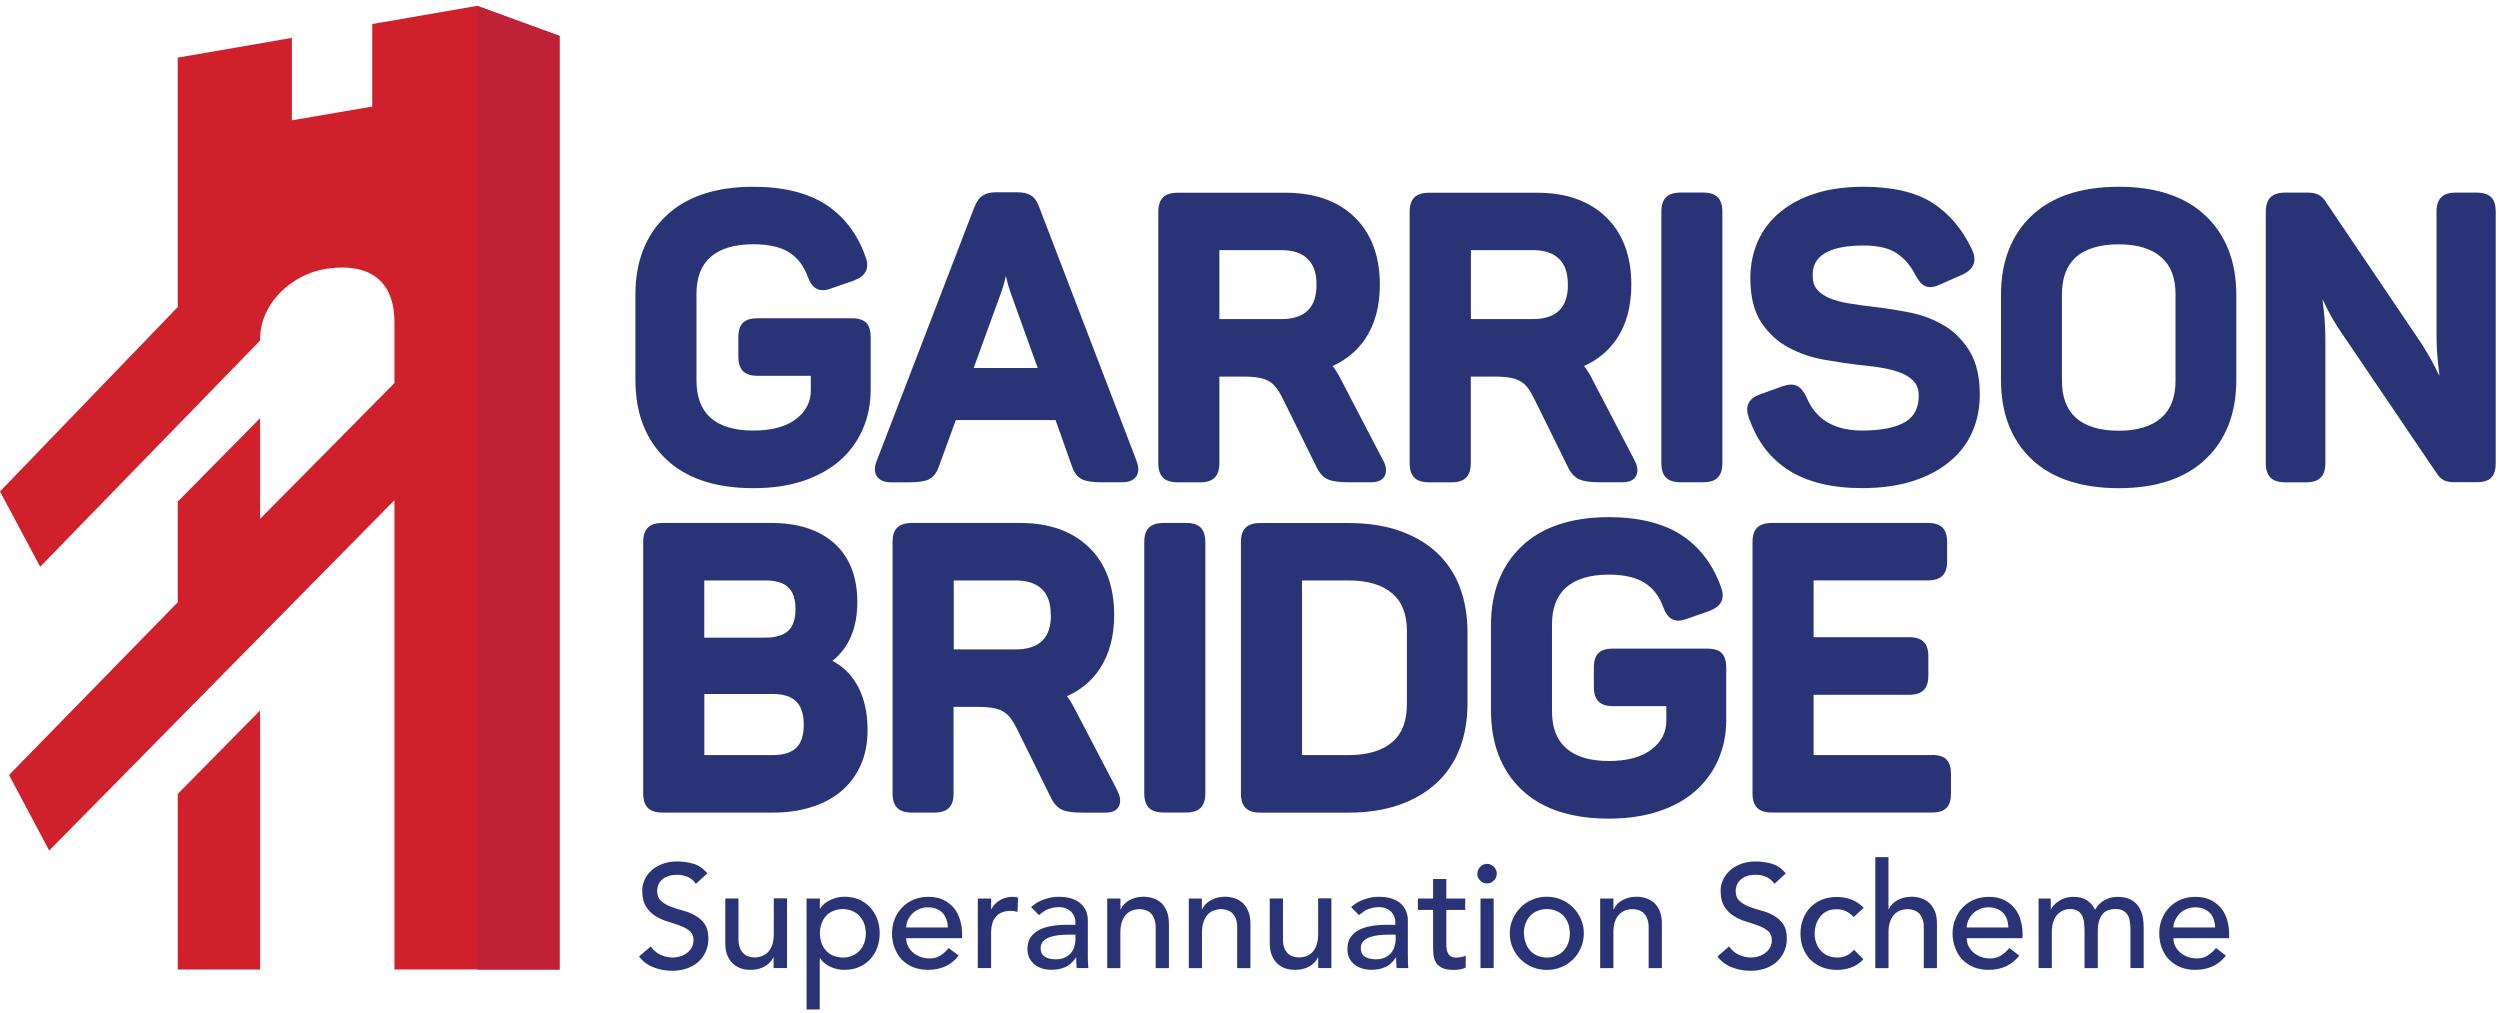
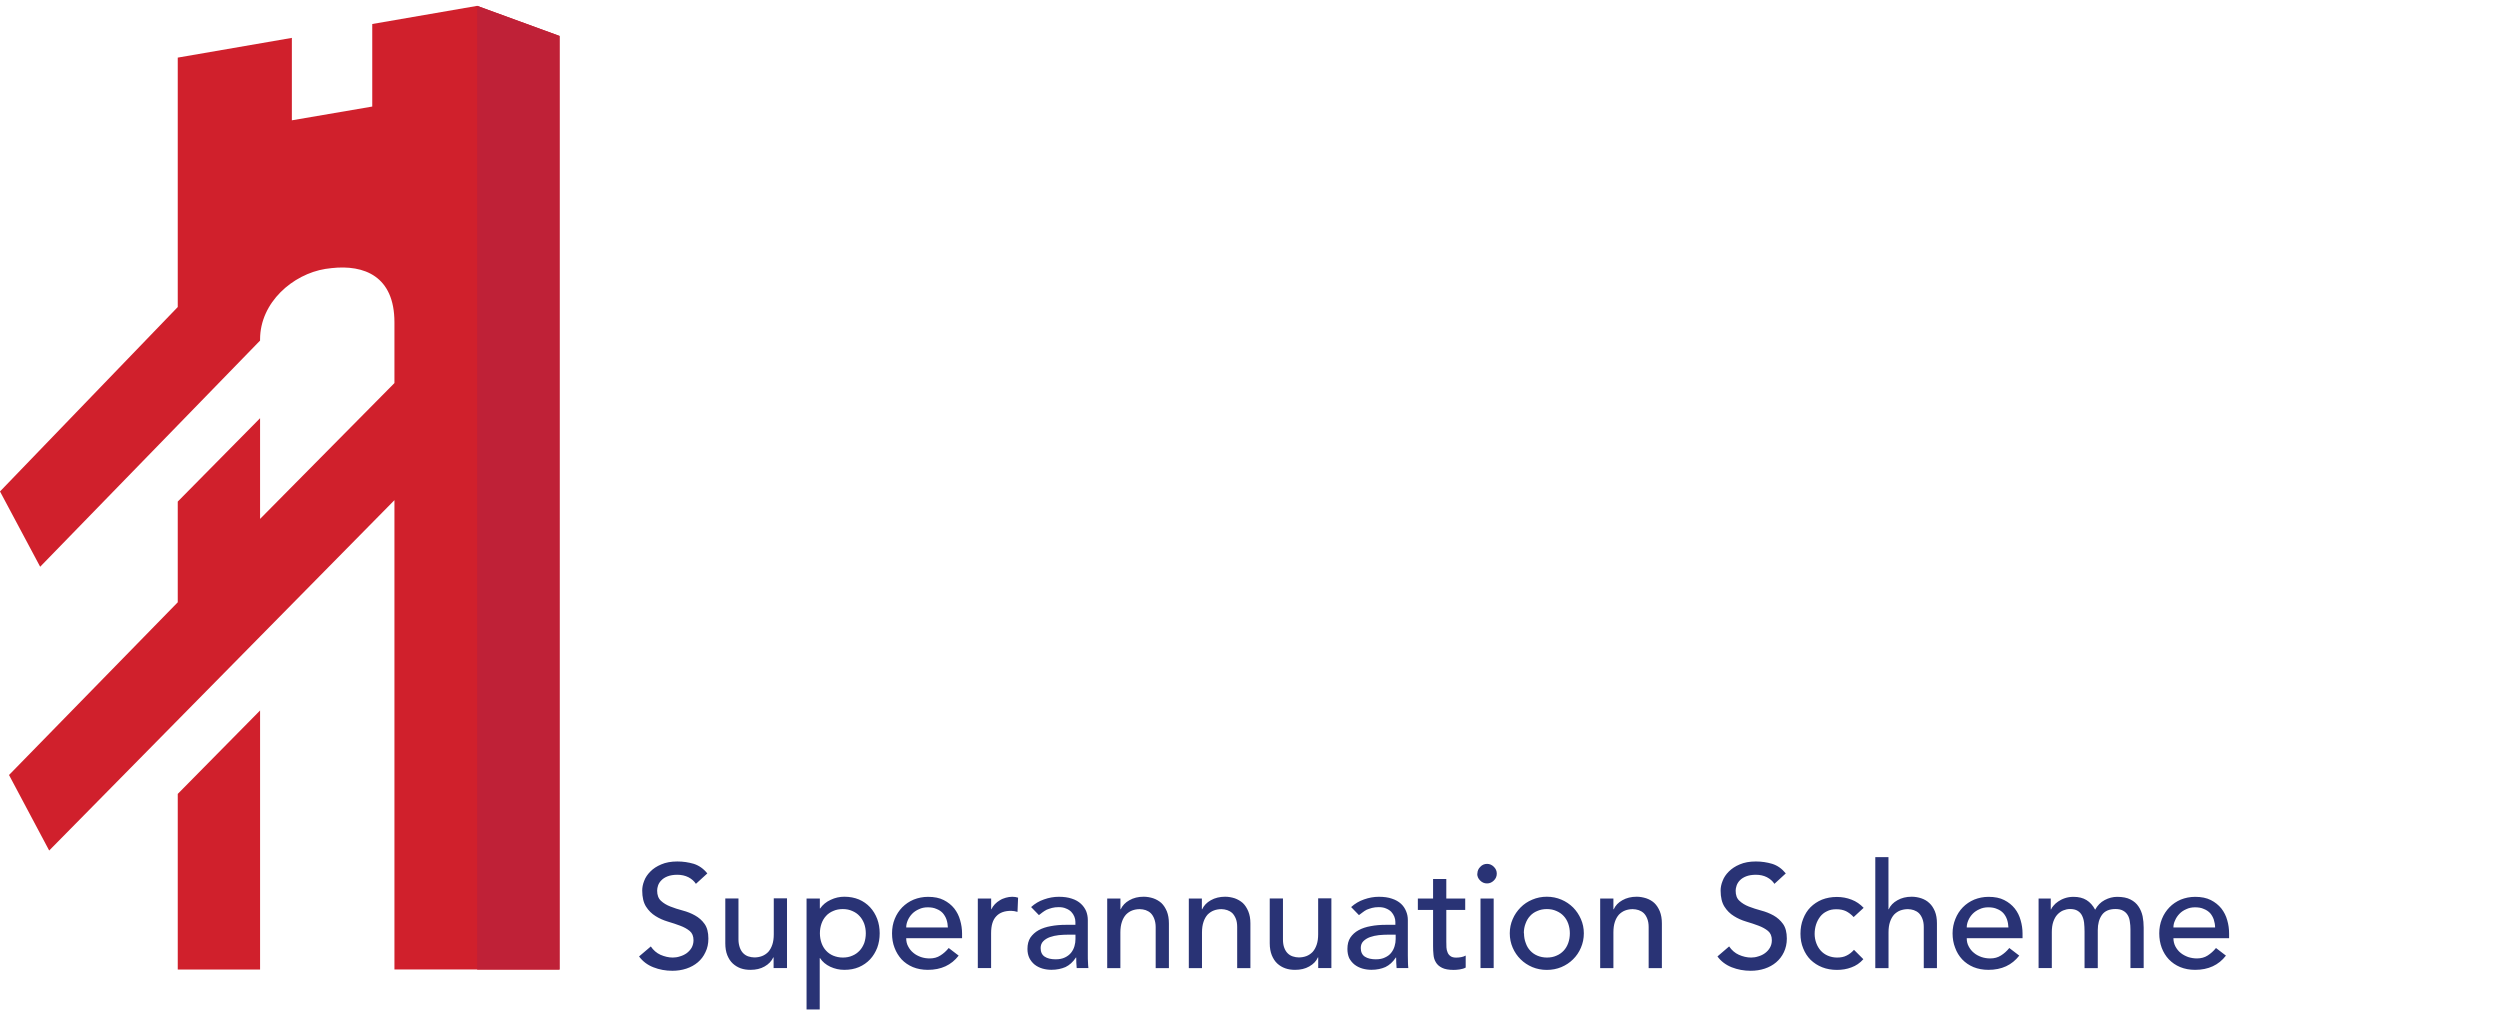
<svg xmlns="http://www.w3.org/2000/svg" width="427" height="173" viewBox="0 0 427 173">
  <g fill="none" fill-rule="evenodd">
    <path d="M81.5 165.6h14.07V6.14L81.5 1 63.58 4.1v14.1l-13.73 2.35V6.47L30.36 9.84v42.6L0 83.94 6.86 96.8l37.56-38.63v-.2c0-6.33 5.6-11.14 11.15-12.04l1.1-.14c5.48-.6 10.7 1.34 10.7 9.26v10.38l-22.95 23.2v-17.2L30.36 85.67v17.2l-28.82 29.5 6.86 12.9 58.97-59.84v80.16H81.5zm-51.14-30v30h14.06v-44.25L30.36 135.6z" fill="#D0202C" />
    <path fill="#BF2137" d="M81.5 165.6h14.07V6.14L81.5 1" />
-     <path d="M166.3 62.86L170.98 50c.35-.97.62-1.94.83-2.87.2.96.48 1.95.83 2.95l4.6 12.78H166.3zm27.87 15.97l-16.7-43.52c-.37-1-.86-1.67-1.53-2.02-.57-.3-1.3-.45-2.23-.45h-3.54c-.95 0-1.7.17-2.26.52-.6.36-1.07 1-1.48 2L149.7 78.83c-.4 1.05-.35 1.92.1 2.57.46.65 1.26.98 2.38.98h3.07c1.62 0 2.7-.17 3.4-.5.77-.4 1.34-1.13 1.7-2.17l2.9-7.96h17.04l2.82 7.95c.36 1.05.93 1.78 1.7 2.17.7.34 1.78.5 3.4.5h3.47c1.1 0 1.9-.32 2.37-.97.45-.65.5-1.52.1-2.57zM224.86 48.6c0 2-.5 3.48-1.5 4.44-1 .97-2.53 1.46-4.52 1.46h-10.57V42.72h10.57c2 0 3.5.5 4.5 1.5 1.03.98 1.52 2.42 1.52 4.4m11.38 30.02l-7.35-14.1c-.4-.77-.82-1.45-1.28-2.03 2.33-1.04 4.2-2.6 5.6-4.67 1.63-2.45 2.47-5.55 2.47-9.22 0-4.88-1.47-8.77-4.33-11.54-2.86-2.76-6.8-4.16-11.73-4.16H201.2c-1.2 0-2.02.26-2.56.8-.53.53-.8 1.34-.8 2.47V79.1c0 1.13.27 1.95.8 2.48.53.54 1.37.8 2.55.8h3.8c1.13 0 1.94-.26 2.48-.8.53-.53.8-1.35.8-2.48V64.32h3.94c1.1 0 2.03.06 2.78.2.67.1 1.27.3 1.76.6.5.3.9.67 1.28 1.17.4.54.82 1.26 1.24 2.15l5.6 11.35c.52 1.07 1.2 1.8 2.04 2.13.73.3 1.85.45 3.42.45h3.88c1.66 0 2.24-.76 2.43-1.4.2-.7.07-1.5-.4-2.34M267.8 48.6c0 2-.5 3.48-1.5 4.44-1 .97-2.5 1.46-4.5 1.46h-10.57V42.72h10.56c1.98 0 3.5.5 4.5 1.5 1.02.98 1.5 2.42 1.5 4.4m11.4 30.02l-7.35-14.1c-.4-.77-.82-1.45-1.28-2.03 2.33-1.04 4.2-2.6 5.6-4.67 1.64-2.45 2.47-5.55 2.47-9.22 0-4.88-1.45-8.77-4.32-11.54-2.85-2.76-6.8-4.16-11.73-4.16h-18.46c-1.18 0-2 .26-2.55.8-.54.53-.8 1.34-.8 2.47V79.1c0 1.13.26 1.95.8 2.48.53.54 1.36.8 2.54.8h3.8c1.15 0 1.96-.26 2.5-.8.53-.53.8-1.35.8-2.48V64.32h3.93c1.1 0 2.04.06 2.78.2.68.1 1.27.3 1.76.6.5.3.92.67 1.3 1.17.4.54.8 1.26 1.23 2.15l5.6 11.35c.52 1.07 1.2 1.8 2.04 2.13.73.3 1.85.45 3.42.45h3.87c1.67 0 2.24-.76 2.43-1.4.22-.7.07-1.5-.4-2.34M352.18 50.28c0-2.84.8-4.93 2.4-6.37 1.64-1.44 4.1-2.18 7.3-2.18 3.17 0 5.6.74 7.26 2.2 1.64 1.43 2.44 3.52 2.44 6.36v14.7c0 2.86-.8 4.94-2.44 6.38-1.65 1.46-4.1 2.2-7.26 2.2-3.2 0-5.66-.74-7.3-2.2-1.6-1.43-2.4-3.52-2.4-6.37V50.27zm24.53-13.43c-3.44-3.28-8.43-4.95-14.82-4.95-6.43 0-11.44 1.67-14.9 4.95-3.46 3.3-5.22 7.85-5.22 13.5v14.58c0 5.65 1.76 10.2 5.22 13.5 3.46 3.28 8.47 4.95 14.9 4.95 6.4 0 11.38-1.67 14.83-4.96 3.48-3.3 5.24-7.84 5.24-13.5V50.36c0-5.65-1.76-10.2-5.23-13.5zM120.3 99.14h10.42c3.56 0 5.15 1.5 5.15 4.9 0 1.7-.42 2.94-1.24 3.7-.86.77-2.17 1.17-3.9 1.17h-10.44v-9.76zm11.62 29.83H120.3v-10.44h11.62c3.7 0 5.36 1.63 5.36 5.3 0 3.55-1.65 5.14-5.36 5.14zm14.33-12.22c-1-1.7-2.38-3-4.08-3.87 2.83-2.24 4.26-5.62 4.26-10.06 0-4.33-1.33-7.7-3.95-10.04-2.58-2.3-6.2-3.46-10.76-3.46H113.2c-1.18 0-2 .26-2.54.8-.54.53-.8 1.34-.8 2.47v42.92c0 1.13.26 1.94.8 2.48.53.53 1.36.8 2.54.8h18.92c2.28 0 4.4-.3 6.34-.9 1.97-.58 3.7-1.5 5.14-2.68 1.44-1.2 2.58-2.7 3.38-4.47.8-1.75 1.2-3.77 1.2-6 0-3.2-.66-5.9-1.93-8zM179.5 105.03c0 1.98-.5 3.47-1.5 4.43-1 .96-2.52 1.46-4.5 1.46H162.9V99.14h10.57c1.98 0 3.5.5 4.5 1.5 1.02.98 1.5 2.42 1.5 4.4m11.4 30.02l-7.36-14.1c-.4-.77-.8-1.45-1.28-2.04 2.34-1.04 4.22-2.6 5.6-4.68 1.64-2.45 2.47-5.55 2.47-9.2 0-4.9-1.45-8.8-4.3-11.56-2.87-2.76-6.8-4.16-11.74-4.16h-18.47c-1.17 0-2 .26-2.54.8-.55.53-.8 1.34-.8 2.47v42.92c0 1.13.25 1.94.8 2.48.52.53 1.36.8 2.53.8h3.82c1.13 0 1.94-.27 2.47-.8.54-.54.8-1.35.8-2.48v-14.78h3.95c1.1 0 2.03.06 2.78.2.67.1 1.26.3 1.75.6.5.3.9.67 1.28 1.17.4.55.82 1.27 1.25 2.16l5.6 11.35c.52 1.1 1.2 1.8 2.04 2.15.72.3 1.84.44 3.42.44h3.87c1.66 0 2.24-.76 2.42-1.4.2-.7.07-1.5-.4-2.34M240.3 107.9v12.3c0 2.94-.8 5.08-2.5 6.54-1.7 1.48-4.2 2.23-7.46 2.23h-7.96V99.14h7.96c3.26 0 5.77.75 7.47 2.23 1.7 1.46 2.5 3.6 2.5 6.53m9.03-7.65c-.9-2.3-2.25-4.3-4-5.92-1.75-1.6-3.9-2.85-6.44-3.72-2.5-.85-5.4-1.28-8.63-1.28H215.3c-1.18 0-2.02.26-2.55.8-.54.53-.8 1.34-.8 2.47v42.92c0 1.13.26 1.94.8 2.48.53.53 1.37.8 2.55.8h14.97c3.22 0 6.12-.44 8.62-1.3 2.52-.86 4.68-2.12 6.43-3.72s3.1-3.6 4-5.92c.88-2.3 1.33-4.9 1.33-7.72v-12.17c0-2.83-.45-5.42-1.33-7.72M147.94 55.12c-.5-.5-1.33-.76-2.5-.76h-16.06c-1.12 0-1.92.24-2.45.74-.55.52-.82 1.35-.82 2.54v3.2c0 1.18.27 2.02.8 2.55.54.53 1.35.8 2.48.8h9.1v2.46c0 1.97-.8 3.56-2.46 4.87-1.7 1.34-4.2 2.02-7.37 2.02-3.2 0-5.67-.73-7.3-2.18-1.6-1.45-2.4-3.53-2.4-6.38V50.2c0-2.8.78-4.85 2.4-6.3 1.64-1.45 4.1-2.18 7.3-2.18 2.6 0 4.66.46 6.12 1.38 1.44.92 2.48 2.26 3.17 4.12.4 1.1.9 1.8 1.56 2.12.67.33 1.53.3 2.58-.12l3.7-1.28c1.06-.4 1.73-.92 2.07-1.57.37-.7.34-1.57-.07-2.64-1.37-3.8-3.64-6.77-6.75-8.8-3.1-2-7.26-3.03-12.38-3.03-6.4 0-11.4 1.66-14.87 4.95-3.5 3.3-5.26 7.82-5.26 13.43v14.64c0 5.66 1.76 10.2 5.23 13.5 3.45 3.3 8.46 4.96 14.9 4.96 3.16 0 6-.4 8.47-1.22 2.48-.82 4.6-2 6.3-3.48 1.7-1.5 3.03-3.3 3.93-5.37.9-2.04 1.35-4.3 1.35-6.7v-8.96c0-1.18-.24-2-.76-2.52zM287.1 82.37h3.8c1.14 0 1.95-.26 2.48-.8.54-.53.8-1.34.8-2.47V36.17c0-1.13-.26-1.94-.8-2.48-.53-.54-1.34-.8-2.47-.8h-3.8c-1.2 0-2.02.26-2.55.8-.54.53-.8 1.34-.8 2.47V79.1c0 1.13.26 1.94.8 2.48.53.53 1.36.8 2.54.8M332.17 55.68c-1.72-1.06-3.67-1.82-5.8-2.27-2.06-.4-4.1-.74-6.08-.97-1.5-.17-2.96-.37-4.35-.6-1.32-.2-2.5-.52-3.48-.93-.9-.38-1.64-.9-2.15-1.52-.48-.58-.7-1.33-.7-2.3 0-1.28 0-5.16 8.68-5.16 2.42 0 4.32.44 5.64 1.3 1.34.9 2.42 2.15 3.24 3.78.52.98 1.04 1.57 1.63 1.84.68.32 1.5.23 2.54-.25l3.68-1.62c1.06-.46 1.72-1.04 2.02-1.76.32-.73.24-1.63-.25-2.65-1.64-3.46-3.9-6.13-6.76-7.94-2.85-1.82-6.8-2.73-11.74-2.73-3.12 0-5.9.38-8.26 1.15-2.4.77-4.42 1.86-6.05 3.23-1.66 1.38-2.92 3.06-3.76 4.97-.84 1.9-1.26 4.02-1.26 6.3 0 3.12.63 5.66 1.87 7.53 1.23 1.85 2.8 3.3 4.7 4.3 1.86 1 3.93 1.7 6.16 2.08 2.16.38 4.3.7 6.37.92 1.34.13 2.66.3 3.93.55 1.2.23 2.26.55 3.14.96.8.37 1.46.87 1.94 1.48.44.56.65 1.28.65 2.22 0 2.05-.73 3.5-2.23 4.43-1.63 1-4.12 1.52-7.4 1.52-2.43 0-4.45-.5-6.03-1.45-1.57-.97-2.7-2.33-3.48-4.17-.47-1.03-1-1.68-1.62-2-.66-.32-1.48-.3-2.52.06l-3.66 1.32c-1.06.36-1.75.85-2.1 1.52-.37.7-.34 1.58.08 2.7.7 1.93 1.6 3.64 2.7 5.1 1.13 1.46 2.48 2.7 4.05 3.7 1.56 1 3.4 1.76 5.48 2.27 2.06.52 4.45.78 7.1.78 3.17 0 6-.4 8.46-1.15 2.47-.77 4.6-1.87 6.3-3.26 1.75-1.4 3.1-3.1 3.97-5.08.88-1.95 1.33-4.14 1.33-6.5 0-2.98-.57-5.44-1.68-7.3-1.1-1.85-2.55-3.34-4.3-4.42M425.52 33.72c-.52-.55-1.35-.82-2.54-.82h-3.54c-1.14 0-1.95.26-2.48.8-.54.53-.8 1.34-.8 2.47V56.9c0 1.73.08 3.4.24 4.98l.26 2.34c-.27-.57-.57-1.15-.88-1.76-.68-1.32-1.46-2.65-2.33-3.98l-16.23-24.04c-.3-.5-.7-.88-1.16-1.14-.47-.27-1.1-.4-1.9-.4h-3.8c-1.2 0-2.02.26-2.56.8-.53.53-.8 1.34-.8 2.47V79.1c0 1.13.27 1.94.8 2.48.54.53 1.37.8 2.55.8h3.55c1.13 0 1.94-.27 2.47-.8.54-.53.8-1.35.8-2.48v-21c0-1.62-.08-3.23-.24-4.78l-.25-2.23.83 1.7c.68 1.33 1.43 2.6 2.25 3.8l16.36 24.15c.38.62.8 1.04 1.28 1.28.46.23 1.04.34 1.8.34h3.8c1.2 0 2.02-.26 2.54-.82.5-.53.73-1.33.73-2.45V36.17c0-1.12-.24-1.92-.73-2.45M202.6 89.32h-3.8c-1.2 0-2.02.26-2.56.8-.53.53-.8 1.34-.8 2.47v42.92c0 1.13.27 1.94.8 2.47.53.53 1.37.8 2.55.8h3.8c1.13 0 1.94-.27 2.48-.8.53-.54.8-1.35.8-2.48V92.6c0-1.14-.27-1.95-.8-2.5-.54-.52-1.35-.78-2.48-.78M294.07 111.54c-.52-.5-1.34-.76-2.52-.76H275.5c-1.1 0-1.92.24-2.45.74-.55.5-.82 1.34-.82 2.53v3.2c0 1.2.26 2.02.8 2.56.53.54 1.34.8 2.48.8h9.1v2.48c0 1.97-.8 3.56-2.46 4.86-1.7 1.35-4.18 2.03-7.37 2.03-3.2 0-5.66-.74-7.3-2.2-1.6-1.43-2.4-3.5-2.4-6.36v-14.77c0-2.8.8-4.86 2.4-6.3 1.64-1.46 4.1-2.2 7.3-2.2 2.6 0 4.66.47 6.12 1.4 1.44.9 2.48 2.25 3.16 4.1.4 1.1.92 1.8 1.56 2.12.68.34 1.53.3 2.58-.1l3.72-1.3c1.04-.4 1.7-.9 2.06-1.57.36-.7.34-1.57-.08-2.64-1.36-3.8-3.63-6.76-6.75-8.8-3.1-2-7.26-3.03-12.38-3.03-6.4 0-11.4 1.68-14.86 4.97-3.48 3.3-5.25 7.82-5.25 13.43v14.64c0 5.66 1.76 10.2 5.22 13.5 3.46 3.3 8.47 4.95 14.9 4.95 3.17 0 6.02-.42 8.47-1.23 2.48-.8 4.6-1.98 6.3-3.47 1.7-1.5 3.03-3.3 3.93-5.37.9-2.06 1.36-4.32 1.36-6.72v-8.95c0-1.17-.25-2-.76-2.5zM329.96 128.97h-20.2v-10.3h16.32c1.13 0 1.94-.27 2.48-.8.54-.54.8-1.34.8-2.48v-3.3c0-1.12-.26-1.93-.8-2.46-.53-.54-1.34-.8-2.48-.8h-16.32v-9.7h19.46c1.18 0 2.02-.26 2.55-.8.54-.53.8-1.34.8-2.47V92.6c0-1.14-.26-1.95-.8-2.5-.53-.52-1.37-.78-2.55-.78h-26.54c-1.18 0-2 .26-2.55.8-.53.53-.8 1.34-.8 2.47v42.92c0 1.13.27 1.94.8 2.47.54.53 1.37.8 2.55.8h27.28c1.2 0 2.02-.28 2.54-.83.5-.53.73-1.33.73-2.45v-3.28c0-1.12-.24-1.92-.73-2.45-.52-.56-1.35-.83-2.54-.83" fill="#283475" />
    <path d="M111.15 161.64c.43.65 1 1.14 1.66 1.44.7.3 1.4.47 2.1.47.4 0 .82-.06 1.23-.2.42-.12.8-.3 1.15-.55.34-.26.62-.56.84-.93.2-.37.32-.8.32-1.28 0-.7-.22-1.22-.65-1.58-.44-.36-.98-.66-1.63-.9-.64-.24-1.34-.48-2.1-.7-.76-.23-1.47-.54-2.1-.94-.65-.4-1.2-.94-1.63-1.62-.43-.68-.65-1.6-.65-2.75 0-.5.1-1.06.33-1.64.22-.6.58-1.12 1.06-1.6.48-.5 1.1-.9 1.86-1.22.76-.33 1.68-.5 2.75-.5.98 0 1.9.14 2.8.4.88.28 1.66.82 2.32 1.64l-1.95 1.78c-.3-.47-.73-.84-1.28-1.13-.56-.28-1.2-.42-1.9-.42-.66 0-1.22.1-1.66.27-.44.17-.8.4-1.06.68-.27.27-.46.57-.57.9-.1.3-.15.6-.15.86 0 .77.22 1.34.65 1.74.43.4.97.73 1.62.98.64.25 1.34.48 2.1.68.76.2 1.47.48 2.1.84.65.36 1.2.84 1.63 1.45.43.6.65 1.44.65 2.5 0 .87-.16 1.64-.5 2.32-.32.7-.75 1.26-1.3 1.73-.56.47-1.2.83-1.96 1.08-.75.25-1.56.37-2.4.37-1.15 0-2.22-.2-3.24-.6-1.02-.4-1.83-1.02-2.44-1.85l2-1.7zM134.4 165.35h-2.27v-1.83h-.05c-.3.64-.78 1.15-1.48 1.55-.7.4-1.5.58-2.43.58-.6 0-1.14-.08-1.66-.26-.5-.18-.96-.46-1.35-.82-.4-.37-.7-.84-.94-1.42-.23-.58-.34-1.26-.34-2.04v-7.65h2.25v7.02c0 .54.1 1 .24 1.4.15.4.35.72.6.96s.54.42.86.52c.33.1.67.17 1.02.17.47 0 .9-.08 1.3-.23.4-.15.76-.4 1.06-.7.3-.34.53-.75.7-1.25.17-.5.25-1.1.25-1.78v-6.13h2.26v11.88zM143.95 155.27c-.6 0-1.14.1-1.63.32-.48.2-.9.48-1.22.84-.34.36-.6.8-.78 1.3-.18.5-.28 1.07-.28 1.67 0 .6.1 1.17.28 1.68.18.5.44.94.78 1.3.33.36.74.65 1.22.85.5.2 1.03.32 1.63.32.6 0 1.15-.1 1.63-.32.5-.2.9-.5 1.23-.85.35-.36.6-.8.8-1.3.17-.5.27-1.07.27-1.67 0-.6-.1-1.15-.28-1.66-.2-.5-.45-.94-.8-1.3-.32-.36-.73-.64-1.22-.85-.48-.22-1.02-.33-1.63-.33zm-6.16-1.8h2.24v1.7h.05c.43-.63 1.03-1.13 1.8-1.48.75-.36 1.53-.53 2.33-.53.92 0 1.75.16 2.5.47.74.32 1.37.76 1.9 1.33.53.57.93 1.24 1.22 2 .28.76.42 1.57.42 2.44 0 .9-.14 1.72-.42 2.48-.3.76-.7 1.42-1.22 1.98-.53.56-1.16 1-1.9 1.32-.75.32-1.58.47-2.5.47-.85 0-1.65-.18-2.4-.53-.76-.36-1.34-.85-1.74-1.47h-.06v8.77h-2.25v-18.95zM161.9 158.43c-.02-.5-.1-.96-.24-1.38-.14-.4-.36-.78-.64-1.1-.28-.3-.64-.54-1.06-.7-.43-.2-.93-.28-1.5-.28-.55 0-1.05.1-1.5.32-.47.2-.86.47-1.18.8-.32.34-.56.7-.74 1.12-.17.4-.26.8-.26 1.2h7.12zm-7.12 1.8c0 .53.1 1 .34 1.43.22.42.52.8.9 1.1.35.3.78.52 1.27.7.47.16.97.24 1.5.24.7 0 1.3-.16 1.82-.5.52-.32 1-.75 1.43-1.28l1.7 1.3c-1.25 1.62-3 2.43-5.26 2.43-.95 0-1.8-.16-2.56-.47-.76-.32-1.4-.76-1.93-1.32-.5-.56-.92-1.22-1.2-1.98-.3-.76-.43-1.58-.43-2.47 0-.87.15-1.7.46-2.46.3-.76.74-1.42 1.28-1.98.56-.56 1.2-1 1.96-1.32.75-.3 1.57-.47 2.45-.47 1.07 0 1.96.18 2.68.55.73.37 1.33.85 1.8 1.44.46.6.8 1.26 1 2 .22.75.33 1.5.33 2.28v.8h-9.52zM167.03 153.47h2.26v1.83h.04c.15-.32.35-.6.6-.87.25-.26.53-.48.84-.66.3-.2.65-.33 1.02-.44.36-.1.73-.16 1.1-.16.37 0 .7.05 1 .15l-.1 2.43c-.18-.05-.37-.1-.55-.13-.18-.03-.37-.05-.55-.05-1.1 0-1.95.3-2.53.93-.6.62-.88 1.58-.88 2.9v5.95h-2.27v-11.88zM182.5 159.64c-.54 0-1.1.03-1.65.08-.56.06-1.07.18-1.53.34-.46.17-.84.4-1.13.7-.3.3-.45.7-.45 1.16 0 .68.23 1.18.7 1.48.45.3 1.07.45 1.86.45.63 0 1.15-.1 1.6-.32.42-.2.77-.47 1.04-.8.27-.34.46-.72.58-1.13.12-.4.17-.8.17-1.2v-.76h-1.2zm-6.38-4.72c.64-.58 1.37-1.02 2.2-1.3.84-.3 1.68-.45 2.52-.45.86 0 1.6.1 2.24.32.63.2 1.14.5 1.54.87.4.37.7.8.9 1.27.18.47.28.97.28 1.5v6.06c0 .42 0 .8.03 1.15 0 .35.04.7.07 1h-2c-.06-.6-.08-1.2-.08-1.8h-.05c-.5.77-1.1 1.3-1.78 1.63-.7.3-1.5.47-2.4.47-.55 0-1.07-.07-1.57-.22s-.94-.38-1.32-.68c-.36-.3-.66-.67-.88-1.1-.22-.46-.33-.97-.33-1.56 0-.78.17-1.42.5-1.94.35-.5.82-.94 1.4-1.26.6-.33 1.3-.56 2.1-.7.8-.15 1.64-.22 2.54-.22h1.65v-.5c0-.3-.06-.6-.18-.9-.12-.3-.3-.58-.53-.82-.24-.24-.53-.43-.9-.57-.34-.16-.76-.23-1.24-.23-.43 0-.8.04-1.14.13-.33.08-.62.2-.9.3-.26.14-.5.28-.72.45-.2.17-.42.33-.62.48l-1.36-1.4zM189.12 153.47h2.25v1.83h.05c.3-.64.78-1.15 1.48-1.54.7-.4 1.5-.6 2.43-.6.57 0 1.12.1 1.65.27.52.18.98.45 1.38.8.4.38.7.86.94 1.43.23.58.35 1.26.35 2.05v7.65h-2.26v-7.02c0-.55-.1-1.02-.24-1.4-.15-.4-.35-.72-.6-.97-.25-.24-.54-.4-.86-.52-.33-.1-.67-.17-1.02-.17-.47 0-.9.08-1.3.23-.4.15-.75.4-1.05.7-.3.34-.54.75-.7 1.25-.17.5-.26 1.1-.26 1.8v6.1h-2.25v-11.88zM203.03 153.47h2.25v1.83h.05c.3-.64.78-1.15 1.48-1.54.7-.4 1.53-.6 2.45-.6.56 0 1.1.1 1.64.27.5.18.97.45 1.37.8.4.38.7.86.94 1.43.24.58.36 1.26.36 2.05v7.65h-2.26v-7.02c0-.55-.07-1.02-.22-1.4-.16-.4-.36-.72-.6-.97-.26-.24-.54-.4-.87-.52-.32-.1-.66-.17-1-.17-.47 0-.9.08-1.3.23-.4.15-.76.4-1.06.7-.3.34-.54.75-.7 1.25-.17.5-.26 1.1-.26 1.8v6.1h-2.25v-11.88zM227.4 165.35h-2.25v-1.83h-.05c-.28.64-.77 1.15-1.48 1.55-.7.4-1.5.58-2.43.58-.6 0-1.15-.08-1.66-.26-.52-.18-.98-.46-1.37-.82-.4-.37-.7-.84-.94-1.42-.23-.58-.35-1.26-.35-2.04v-7.65h2.26v7.02c0 .54.07 1 .22 1.4.15.4.35.72.6.96s.54.42.87.52c.32.1.66.17 1 .17.48 0 .92-.08 1.32-.23.4-.15.75-.4 1.05-.7.3-.34.53-.75.7-1.25.17-.5.25-1.1.25-1.78v-6.13h2.26v11.88zM237.15 159.64c-.53 0-1.08.03-1.64.08-.55.06-1.06.18-1.52.34-.46.17-.83.4-1.13.7-.3.3-.44.7-.44 1.16 0 .68.24 1.18.7 1.48.46.3 1.1.45 1.87.45.62 0 1.15-.1 1.58-.32.44-.2.8-.47 1.05-.8.27-.34.46-.72.58-1.13.12-.4.18-.8.18-1.2v-.76h-1.2zm-6.37-4.72c.64-.58 1.38-1.02 2.2-1.3.85-.3 1.68-.45 2.52-.45.87 0 1.62.1 2.24.32.63.2 1.14.5 1.55.87.4.37.68.8.87 1.27.2.47.3.97.3 1.5v6.06c0 .42 0 .8.02 1.15 0 .35.03.7.06 1h-2c-.05-.6-.08-1.2-.08-1.8h-.05c-.5.77-1.1 1.3-1.78 1.63-.68.3-1.48.47-2.38.47-.55 0-1.08-.07-1.58-.22s-.95-.38-1.33-.68c-.37-.3-.67-.67-.9-1.1-.2-.46-.3-.97-.3-1.56 0-.78.16-1.42.5-1.94.34-.5.8-.94 1.4-1.26.6-.33 1.3-.56 2.1-.7.78-.15 1.63-.22 2.53-.22h1.66v-.5c0-.3-.06-.6-.18-.9-.12-.3-.3-.58-.52-.82-.24-.24-.53-.43-.88-.57-.35-.16-.77-.23-1.26-.23-.43 0-.8.04-1.14.13-.32.08-.62.2-.9.3-.26.14-.5.28-.7.45l-.64.48-1.36-1.4zM250.26 155.42h-3.23v5.4c0 .33 0 .66.02 1 .02.3.08.6.2.86.1.26.27.47.5.63.22.17.55.25.98.25.27 0 .55-.03.83-.08.3-.05.54-.14.78-.27v2.05c-.27.15-.62.26-1.04.32-.43.06-.76.08-1 .08-.86 0-1.53-.12-2-.36-.5-.25-.84-.56-1.06-.95-.23-.38-.36-.8-.4-1.3-.05-.47-.07-.95-.07-1.43v-6.2h-2.6v-1.95h2.6v-3.34h2.26v3.34h3.23v1.95zM252.87 165.35h2.25v-11.88h-2.25v11.88zm-.53-16.14c0-.45.16-.83.5-1.16.3-.33.7-.5 1.15-.5.44 0 .83.17 1.16.5.33.33.5.7.5 1.17 0 .46-.17.85-.5 1.17-.33.33-.72.5-1.17.5-.46 0-.85-.17-1.17-.5-.33-.32-.5-.7-.5-1.16zM260.3 159.4c0 .6.1 1.17.3 1.68.17.5.43.94.77 1.3.33.36.74.65 1.22.85.48.2 1.02.32 1.62.32.6 0 1.15-.1 1.63-.32.5-.2.9-.5 1.23-.85.34-.36.6-.8.78-1.3.18-.5.28-1.07.28-1.67 0-.6-.1-1.15-.28-1.66-.18-.5-.44-.94-.78-1.3-.33-.36-.74-.64-1.23-.85-.48-.22-1.02-.33-1.63-.33-.6 0-1.14.1-1.63.32-.5.2-.9.48-1.23.84-.34.36-.6.8-.78 1.3-.2.5-.3 1.07-.3 1.67m-2.4 0c0-.86.17-1.67.5-2.42.32-.75.77-1.4 1.34-1.98.56-.57 1.23-1.02 2-1.34.77-.33 1.6-.5 2.48-.5.9 0 1.72.17 2.5.5.76.32 1.42.77 2 1.34.56.57 1 1.23 1.33 1.98.33.75.5 1.56.5 2.43 0 .88-.17 1.7-.5 2.46-.32.76-.77 1.42-1.34 1.98-.56.56-1.22 1-2 1.33-.76.32-1.6.48-2.48.48-.88 0-1.7-.16-2.48-.48-.77-.33-1.44-.77-2-1.33-.57-.56-1.02-1.22-1.35-1.98-.33-.76-.5-1.58-.5-2.45M273.32 153.47h2.25v1.83h.06c.28-.64.77-1.15 1.47-1.54.7-.4 1.52-.6 2.44-.6.56 0 1.1.1 1.64.27.53.18 1 .45 1.38.8.4.38.7.86.94 1.43.23.58.35 1.26.35 2.05v7.65h-2.26v-7.02c0-.55-.08-1.02-.23-1.4-.15-.4-.35-.72-.6-.97-.26-.24-.54-.4-.87-.52-.33-.1-.66-.17-1.02-.17-.46 0-.9.08-1.3.23-.4.15-.75.4-1.05.7-.3.34-.54.75-.7 1.25-.17.5-.25 1.1-.25 1.8v6.1h-2.26v-11.88zM295.33 161.64c.44.65 1 1.14 1.67 1.44.68.3 1.38.47 2.1.47.4 0 .8-.06 1.22-.2.42-.12.8-.3 1.14-.55.35-.26.63-.56.84-.93.22-.37.33-.8.33-1.28 0-.7-.22-1.22-.65-1.58-.44-.36-.98-.66-1.62-.9-.64-.24-1.34-.48-2.1-.7-.77-.23-1.47-.54-2.1-.94-.66-.4-1.2-.94-1.63-1.62-.43-.68-.65-1.6-.65-2.75 0-.5.1-1.06.34-1.64.22-.6.58-1.12 1.06-1.6.5-.5 1.1-.9 1.87-1.22.76-.33 1.68-.5 2.75-.5.97 0 1.9.14 2.78.4.9.28 1.66.82 2.33 1.64l-1.94 1.78c-.3-.47-.73-.84-1.28-1.13-.55-.28-1.18-.42-1.88-.42-.67 0-1.23.1-1.67.27-.44.17-.8.4-1.07.68-.26.27-.45.57-.56.9-.1.3-.16.6-.16.86 0 .77.2 1.34.65 1.74.42.4.96.73 1.6.98.65.25 1.35.48 2.1.68.77.2 1.47.48 2.12.84.64.36 1.18.84 1.62 1.45.43.6.65 1.44.65 2.5 0 .87-.18 1.64-.5 2.32-.33.7-.77 1.26-1.32 1.73s-1.2.83-1.95 1.08c-.76.25-1.56.37-2.4.37-1.15 0-2.23-.2-3.25-.6-1-.4-1.83-1.02-2.43-1.85l1.98-1.7zM316.6 156.63c-.4-.44-.85-.77-1.3-1-.47-.22-1-.33-1.65-.33-.62 0-1.15.1-1.6.34-.48.22-.86.53-1.17.93-.3.4-.54.84-.7 1.35-.16.5-.24 1.04-.24 1.6 0 .54.1 1.07.28 1.56.18.5.44.92.77 1.3.33.36.73.65 1.2.85.47.2 1 .32 1.58.32.63 0 1.18-.1 1.63-.34.46-.22.88-.55 1.26-.98l1.6 1.6c-.58.66-1.26 1.12-2.04 1.4-.78.3-1.6.43-2.47.43-.92 0-1.76-.15-2.52-.45-.76-.3-1.4-.72-1.97-1.26-.55-.55-.97-1.2-1.27-1.96-.32-.76-.47-1.6-.47-2.52 0-.92.15-1.76.46-2.53.3-.77.7-1.43 1.25-1.98s1.2-.98 1.96-1.3c.77-.3 1.62-.46 2.55-.46.87 0 1.7.15 2.5.46.8.3 1.48.78 2.07 1.4l-1.7 1.57zM320.3 146.4h2.25v8.9h.05c.28-.64.78-1.15 1.48-1.54.7-.4 1.5-.6 2.43-.6.58 0 1.13.1 1.65.27.53.18 1 .45 1.38.82.4.36.7.84.94 1.4.24.6.35 1.27.35 2.06v7.65h-2.25v-7.02c0-.55-.08-1.02-.23-1.4-.15-.4-.35-.72-.6-.97-.25-.24-.54-.4-.87-.52-.32-.1-.66-.17-1-.17-.48 0-.9.08-1.32.23-.4.15-.75.4-1.05.7-.3.34-.53.75-.7 1.26-.17.5-.25 1.1-.25 1.78v6.1h-2.26V146.4zM343.04 158.43c-.02-.5-.1-.96-.24-1.38-.14-.4-.35-.78-.64-1.1-.28-.3-.64-.54-1.06-.7-.43-.2-.93-.28-1.5-.28-.55 0-1.05.1-1.5.32-.47.2-.86.47-1.18.8-.32.34-.56.7-.74 1.12-.17.4-.26.8-.26 1.2h7.12zm-7.12 1.8c0 .53.1 1 .34 1.43.22.42.52.8.9 1.1.35.3.78.52 1.27.7.48.16.98.24 1.5.24.7 0 1.3-.16 1.83-.5.52-.32 1-.75 1.43-1.28l1.7 1.3c-1.26 1.62-3 2.43-5.27 2.43-.94 0-1.78-.16-2.55-.47-.76-.32-1.4-.76-1.93-1.32-.52-.56-.93-1.22-1.2-1.98-.3-.76-.44-1.58-.44-2.47 0-.87.17-1.7.48-2.46.3-.76.73-1.42 1.27-1.98.55-.56 1.2-1 1.95-1.32.75-.3 1.57-.47 2.45-.47 1.06 0 1.95.18 2.67.55.73.37 1.33.85 1.8 1.44.47.6.8 1.26 1 2 .22.75.33 1.5.33 2.28v.8h-9.53zM348.17 153.47h2.1v1.85h.06c.05-.16.18-.37.4-.62.2-.25.47-.5.8-.72.32-.22.7-.42 1.15-.57.44-.15.93-.23 1.46-.23.9 0 1.63.18 2.23.55.6.37 1.1.92 1.48 1.65.4-.73.93-1.28 1.63-1.65.7-.37 1.42-.55 2.13-.55.93 0 1.7.15 2.27.45.6.3 1.05.7 1.38 1.2.33.48.56 1.04.7 1.67.12.62.18 1.26.18 1.93v6.92h-2.26v-6.62c0-.45-.03-.88-.1-1.3-.05-.42-.17-.8-.35-1.1-.18-.32-.44-.58-.78-.77-.33-.2-.78-.3-1.33-.3-1.07 0-1.85.35-2.32 1.02-.47.67-.7 1.53-.7 2.58v6.5h-2.26v-6.23c0-.56-.03-1.08-.08-1.55-.06-.47-.18-.87-.36-1.22-.17-.34-.42-.6-.75-.8-.32-.2-.76-.3-1.3-.3-.42 0-.8.1-1.18.25-.38.17-.7.4-1 .73-.28.3-.5.72-.67 1.2-.17.5-.25 1.1-.25 1.76v6.15h-2.26v-11.88zM378.34 158.43c0-.5-.1-.96-.23-1.38-.14-.4-.35-.78-.63-1.1-.3-.3-.64-.54-1.07-.7-.42-.2-.92-.28-1.5-.28-.54 0-1.05.1-1.5.32-.47.2-.86.47-1.17.8-.32.34-.57.7-.74 1.12-.2.4-.28.8-.28 1.2h7.12zm-7.12 1.8c0 .53.12 1 .34 1.43.23.42.52.8.9 1.1.36.3.8.52 1.27.7.5.16 1 .24 1.5.24.7 0 1.32-.16 1.84-.5.5-.32 1-.75 1.42-1.28l1.7 1.3c-1.25 1.62-3 2.43-5.27 2.43-.93 0-1.78-.16-2.54-.47-.77-.32-1.4-.76-1.94-1.32-.53-.56-.93-1.22-1.22-1.98-.28-.76-.42-1.58-.42-2.47 0-.87.15-1.7.46-2.46.3-.76.74-1.42 1.28-1.98s1.2-1 1.94-1.32c.75-.3 1.57-.47 2.46-.47 1.05 0 1.94.18 2.67.55.73.37 1.32.85 1.8 1.44.46.6.8 1.26 1 2 .22.75.32 1.5.32 2.28v.8h-9.53z" fill="#293375" />
  </g>
</svg>